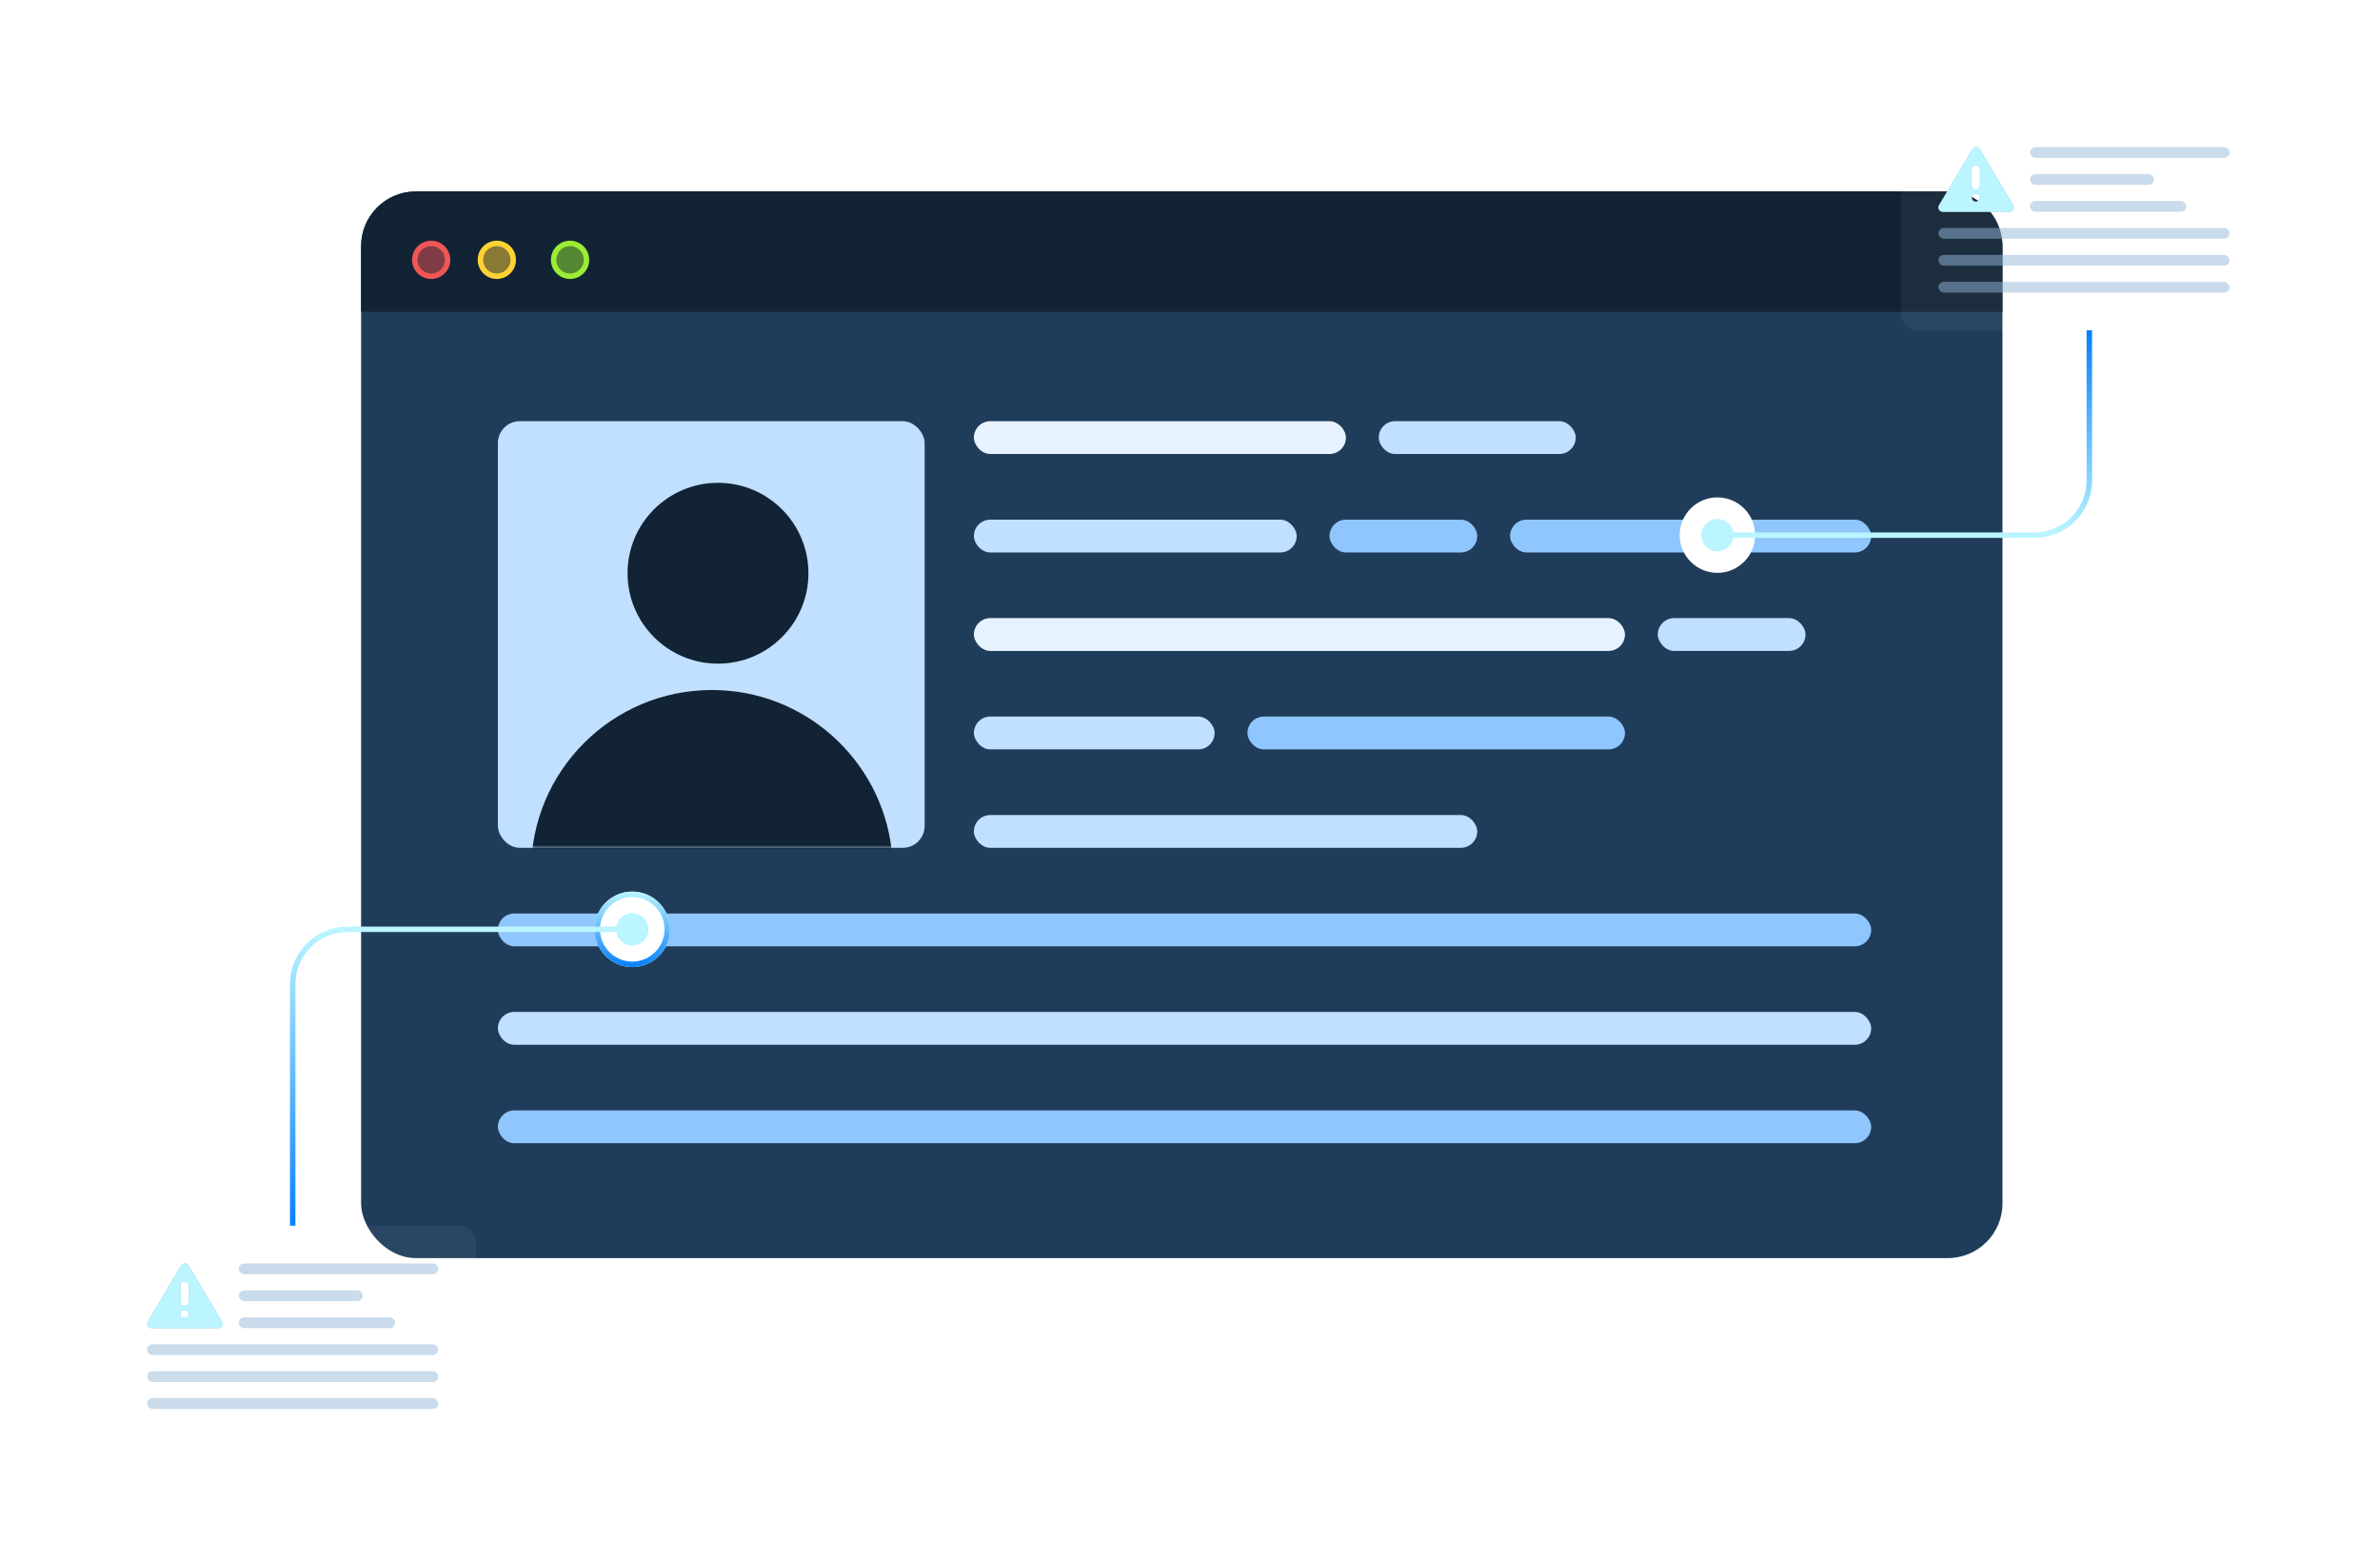
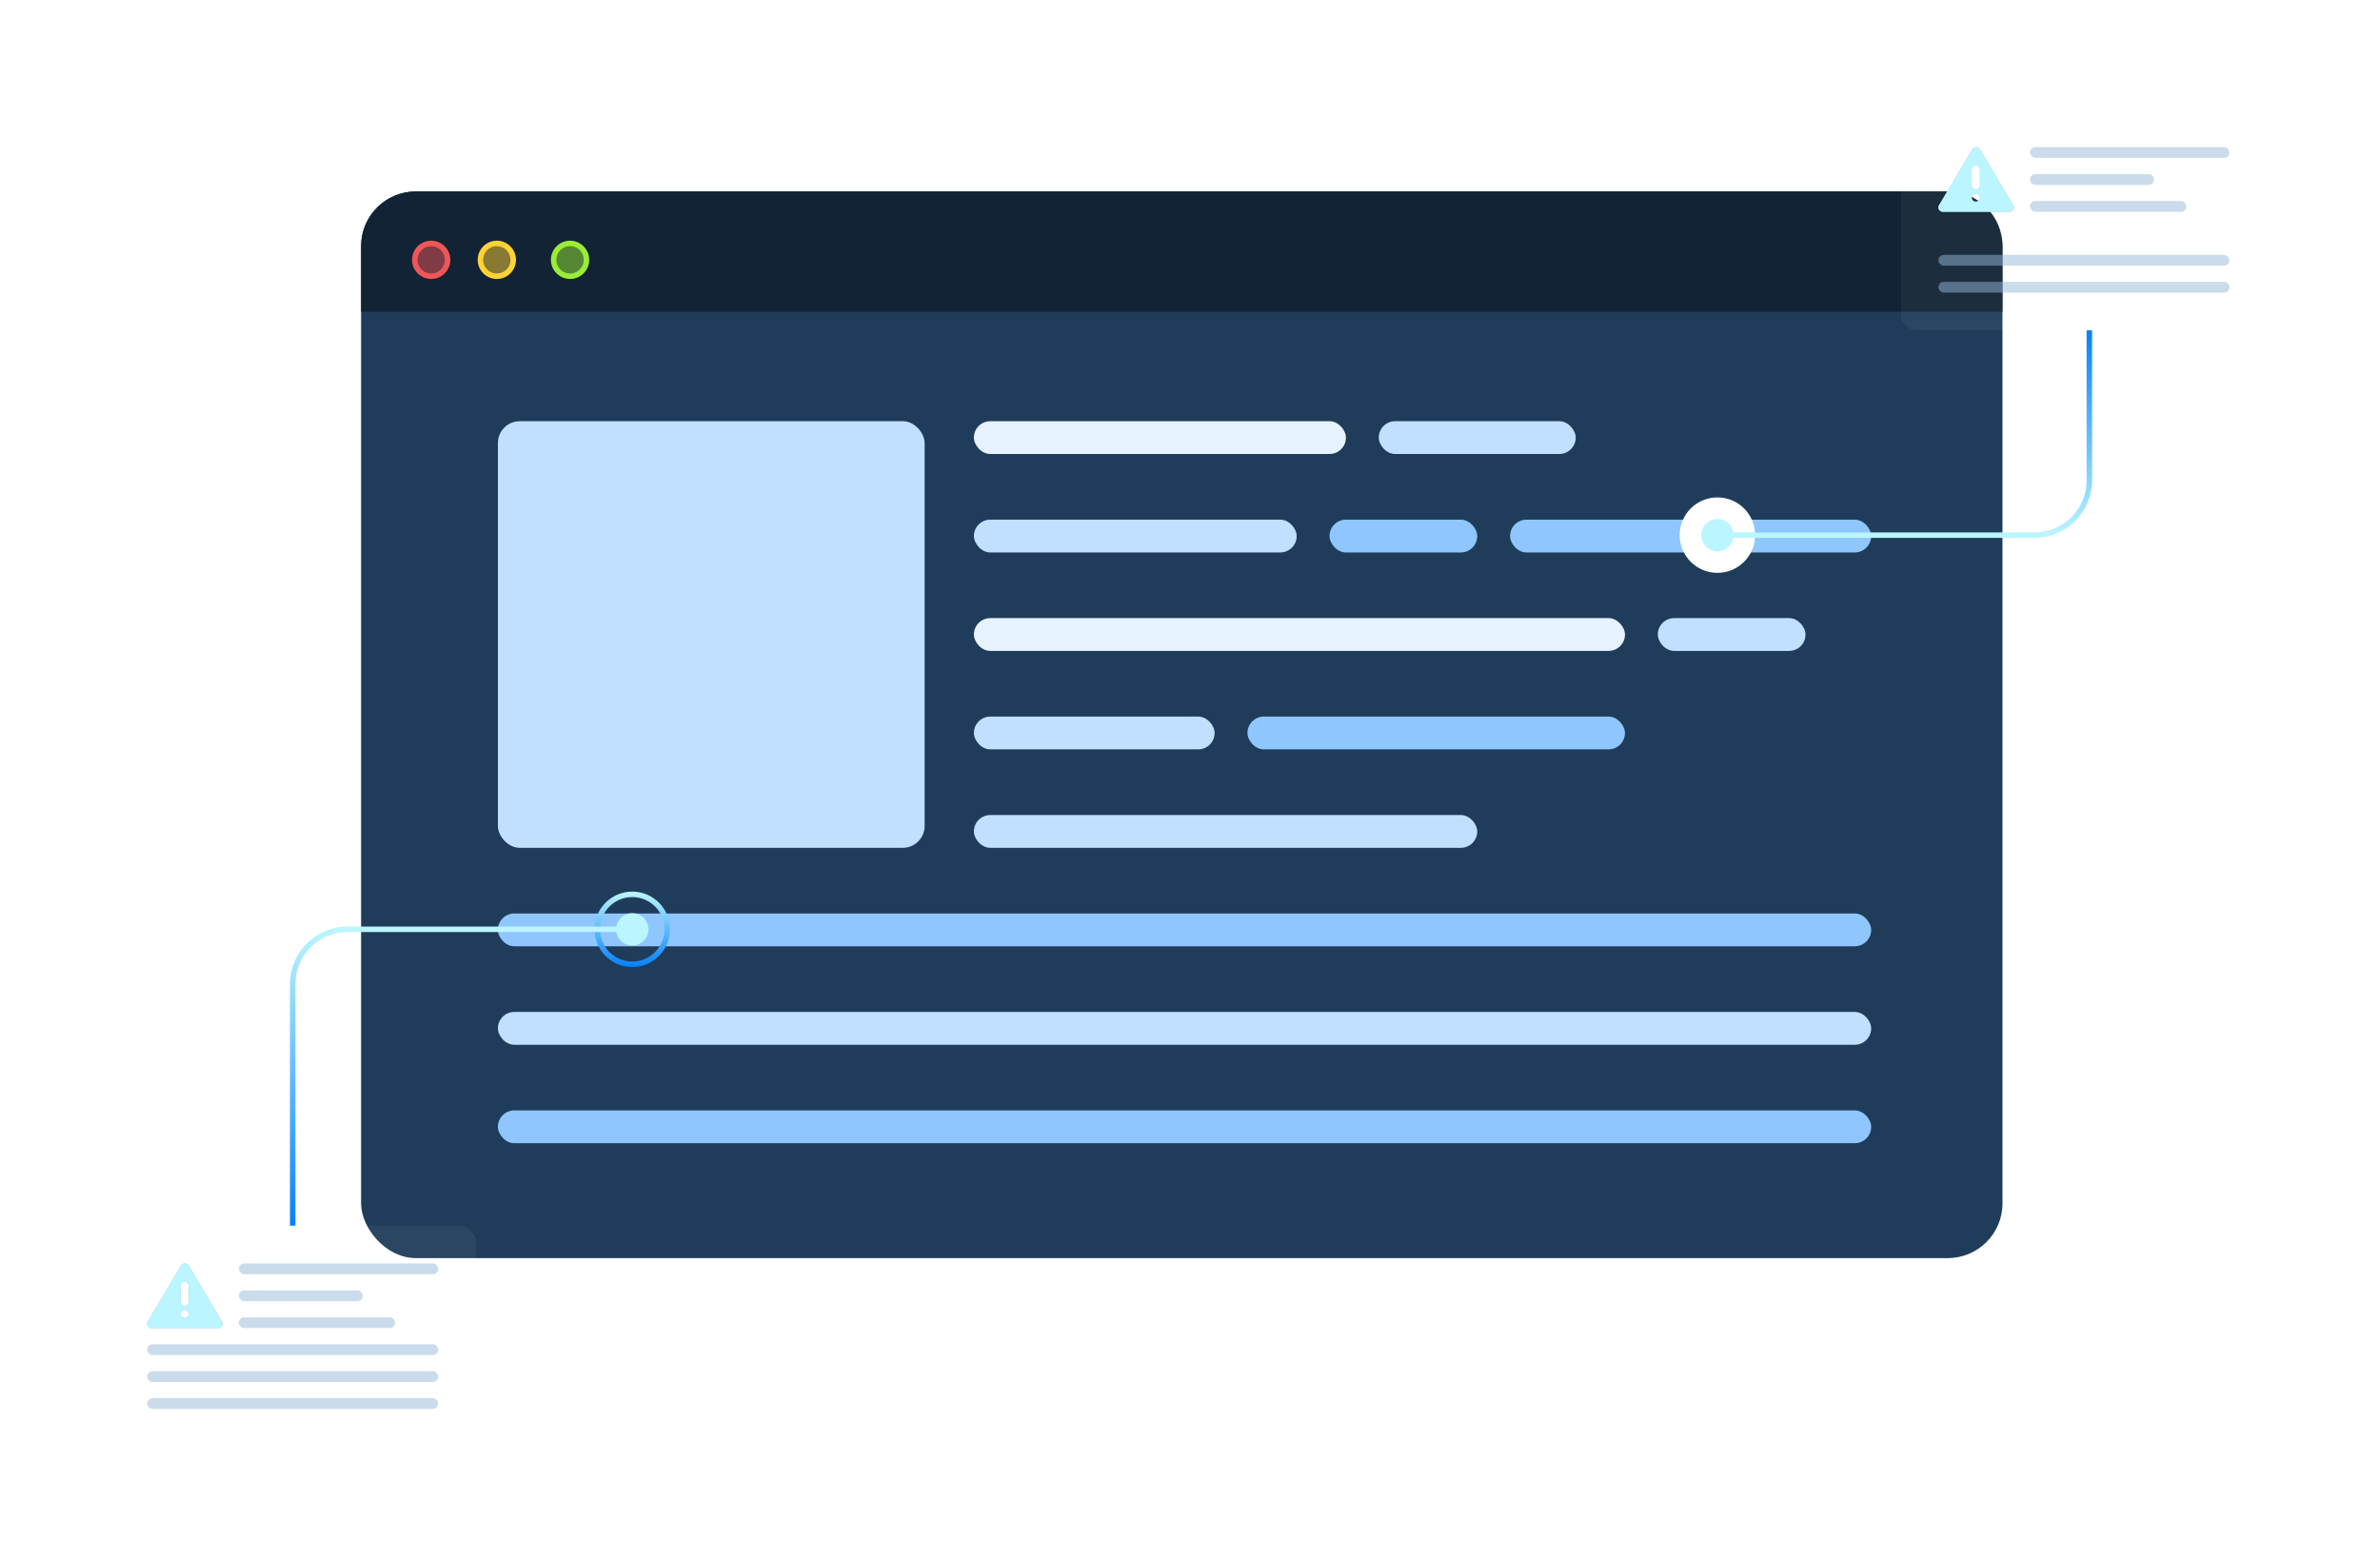
<svg xmlns="http://www.w3.org/2000/svg" width="435" height="285" viewBox="0 0 435 285" fill="none">
  <g filter="url(#filter0_d_1764_684)">
    <rect x="66" y="35" width="300" height="195" rx="10" fill="#1F3D5A" />
  </g>
  <rect x="91" y="77" width="78" height="78" rx="4" fill="#C1DFFE" />
  <mask id="mask0_1764_684" style="mask-type:alpha" maskUnits="userSpaceOnUse" x="91" y="77" width="78" height="78">
-     <rect x="91" y="77" width="78" height="78" rx="4" fill="#E6F1FC" />
-   </mask>
+     </mask>
  <g mask="url(#mask0_1764_684)">
-     <path fill-rule="evenodd" clip-rule="evenodd" d="M131.229 121.327C140.358 121.327 147.759 113.927 147.759 104.797C147.759 95.668 140.358 88.267 131.229 88.267C122.1 88.267 114.699 95.668 114.699 104.797C114.699 113.927 122.1 121.327 131.229 121.327ZM97.067 159.255L97.066 159.206C97.066 140.948 111.868 126.146 130.127 126.146C147.034 126.146 160.977 138.838 162.948 155.214C163.212 157.407 161.396 159.206 159.187 159.206L97.115 159.206C97.088 159.206 97.067 159.228 97.067 159.255ZM130.127 192.267L130.087 192.267H130.166L130.127 192.267Z" fill="#112334" />
+     <path fill-rule="evenodd" clip-rule="evenodd" d="M131.229 121.327C140.358 121.327 147.759 113.927 147.759 104.797C147.759 95.668 140.358 88.267 131.229 88.267C122.1 88.267 114.699 95.668 114.699 104.797C114.699 113.927 122.1 121.327 131.229 121.327ZM97.067 159.255L97.066 159.206C97.066 140.948 111.868 126.146 130.127 126.146C147.034 126.146 160.977 138.838 162.948 155.214C163.212 157.407 161.396 159.206 159.187 159.206L97.115 159.206C97.088 159.206 97.067 159.228 97.067 159.255M130.127 192.267L130.087 192.267H130.166L130.127 192.267Z" fill="#112334" />
  </g>
  <path d="M66 45C66 39.477 70.477 35 76 35H356C361.523 35 366 39.477 366 45V57H66V45Z" fill="#112334" />
  <circle cx="78.809" cy="47.5" r="3" fill="#F05656" fill-opacity="0.5" stroke="#F05656" />
  <circle cx="90.808" cy="47.5" r="3" fill="#FFD334" fill-opacity="0.5" stroke="#FFD334" />
  <circle cx="104.192" cy="47.5" r="3" fill="#9BEC35" fill-opacity="0.5" stroke="#9BEC35" />
  <rect x="178" y="77" width="68" height="6" rx="3" fill="#E6F2FF" />
  <rect x="252" y="77" width="36" height="6" rx="3" fill="#C1DFFE" />
  <rect x="178" y="95" width="59" height="6" rx="3" fill="#C1DFFE" />
  <rect x="243" y="95" width="27" height="6" rx="3" fill="#8FC6FD" />
  <rect x="303" y="113" width="27" height="6" rx="3" fill="#C1DFFE" />
  <rect x="276" y="95" width="66" height="6" rx="3" fill="#8FC6FD" />
  <rect x="178" y="113" width="119" height="6" rx="3" fill="#E6F2FF" />
  <rect x="178" y="131" width="44" height="6" rx="3" fill="#C1DFFE" />
  <rect x="228" y="131" width="69" height="6" rx="3" fill="#8FC6FD" />
  <rect x="178" y="149" width="92" height="6" rx="3" fill="#C1DFFE" />
  <rect x="91" y="167" width="251" height="6" rx="3" fill="#8FC6FD" />
  <rect x="91" y="185" width="251" height="6" rx="3" fill="#C1DFFE" />
  <rect x="91" y="203" width="251" height="6" rx="3" fill="#8FC6FD" />
  <g filter="url(#filter1_f_1764_684)">
-     <circle cx="115.562" cy="169.896" r="6.896" fill="white" />
    <circle cx="115.562" cy="169.896" r="6.396" stroke="url(#paint0_linear_1764_684)" />
  </g>
  <path d="M53.496 224.081V179.896C53.496 174.373 57.973 169.896 63.496 169.896H116.548" stroke="url(#paint1_linear_1764_684)" />
  <g filter="url(#filter2_d_1764_684)">
    <circle cx="115.563" cy="169.896" r="2.956" fill="#BBF5FF" />
  </g>
  <g filter="url(#filter3_d_1764_684)">
    <rect x="20" y="224.081" width="66.993" height="40.393" rx="3" fill="white" fill-opacity="0.05" shape-rendering="crispEdges" />
  </g>
  <path fill-rule="evenodd" clip-rule="evenodd" d="M33.091 231.372C33.403 230.846 34.183 230.846 34.495 231.372L40.579 241.618C40.891 242.143 40.501 242.8 39.877 242.8H27.708C27.084 242.8 26.694 242.143 27.006 241.618L33.091 231.372ZM34.496 240.214C34.496 240.622 34.156 240.953 33.736 240.953C33.317 240.953 32.976 240.622 32.976 240.214C32.976 239.806 33.317 239.475 33.736 239.475C34.156 239.475 34.496 239.806 34.496 240.214ZM33.736 234.303C33.317 234.303 32.976 234.643 32.976 235.063V237.976C32.976 238.396 33.317 238.736 33.736 238.736C34.156 238.736 34.496 238.396 34.496 237.976V235.063C34.496 234.643 34.156 234.303 33.736 234.303Z" fill="#97B8D9" />
  <path fill-rule="evenodd" clip-rule="evenodd" d="M33.091 231.372C33.403 230.846 34.183 230.846 34.495 231.372L40.579 241.618C40.891 242.143 40.501 242.8 39.877 242.8H27.708C27.084 242.8 26.694 242.143 27.006 241.618L33.091 231.372ZM34.496 240.214C34.496 240.622 34.156 240.953 33.736 240.953C33.317 240.953 32.976 240.622 32.976 240.214C32.976 239.806 33.317 239.475 33.736 239.475C34.156 239.475 34.496 239.806 34.496 240.214ZM33.736 234.303C33.317 234.303 32.976 234.643 32.976 235.063V237.976C32.976 238.396 33.317 238.736 33.736 238.736C34.156 238.736 34.496 238.396 34.496 237.976V235.063C34.496 234.643 34.156 234.303 33.736 234.303Z" fill="#BBF5FF" />
  <rect opacity="0.5" x="43.645" y="230.978" width="36.452" height="1.97" rx="0.985" fill="#97B8D9" />
  <rect opacity="0.5" x="43.645" y="240.83" width="28.57" height="1.97" rx="0.985" fill="#97B8D9" />
  <rect opacity="0.5" x="43.645" y="235.904" width="22.659" height="1.97" rx="0.985" fill="#97B8D9" />
  <rect opacity="0.5" x="26.896" y="245.755" width="53.2" height="1.97" rx="0.985" fill="#97B8D9" />
  <rect opacity="0.5" x="26.896" y="250.681" width="53.2" height="1.97" rx="0.985" fill="#97B8D9" />
  <rect opacity="0.5" x="26.896" y="255.607" width="53.2" height="1.97" rx="0.985" fill="#97B8D9" />
  <g filter="url(#filter4_d_1764_684)">
    <rect x="347.393" y="20" width="66.993" height="40.393" rx="3" fill="white" fill-opacity="0.05" shape-rendering="crispEdges" />
  </g>
  <path fill-rule="evenodd" clip-rule="evenodd" d="M360.483 27.29C360.795 26.765 361.575 26.765 361.887 27.29L367.972 37.536C368.284 38.062 367.894 38.718 367.27 38.718H355.101C354.477 38.718 354.087 38.062 354.399 37.536L360.483 27.29ZM361.889 36.133C361.889 36.541 361.549 36.871 361.129 36.871C360.709 36.871 360.369 36.541 360.369 36.133C360.369 35.724 360.709 35.394 361.129 35.394C361.549 35.394 361.889 35.724 361.889 36.133ZM361.129 30.221C360.709 30.221 360.369 30.562 360.369 30.981V33.895C360.369 34.314 360.709 34.655 361.129 34.655C361.549 34.655 361.889 34.314 361.889 33.895V30.981C361.889 30.562 361.549 30.221 361.129 30.221Z" fill="#97B8D9" />
  <path fill-rule="evenodd" clip-rule="evenodd" d="M360.483 27.29C360.795 26.765 361.575 26.765 361.887 27.29L367.972 37.536C368.284 38.062 367.894 38.718 367.27 38.718H355.101C354.477 38.718 354.087 38.062 354.399 37.536L360.483 27.29ZM361.889 36.133C361.889 36.541 361.549 36.871 361.129 36.871C360.709 36.871 360.369 36.541 360.369 36.133C360.369 35.724 360.709 35.394 361.129 35.394C361.549 35.394 361.889 35.724 361.889 36.133ZM361.129 30.221C360.709 30.221 360.369 30.562 360.369 30.981V33.895C360.369 34.314 360.709 34.655 361.129 34.655C361.549 34.655 361.889 34.314 361.889 33.895V30.981C361.889 30.562 361.549 30.221 361.129 30.221Z" fill="#BBF5FF" />
  <rect opacity="0.5" x="371.037" y="26.896" width="36.452" height="1.97" rx="0.985" fill="#97B8D9" />
  <rect opacity="0.5" x="371.037" y="36.748" width="28.57" height="1.97" rx="0.985" fill="#97B8D9" />
  <rect opacity="0.5" x="371.037" y="31.822" width="22.659" height="1.97" rx="0.985" fill="#97B8D9" />
-   <rect opacity="0.5" x="354.289" y="41.674" width="53.2" height="1.97" rx="0.985" fill="#97B8D9" />
  <rect opacity="0.5" x="354.289" y="46.6" width="53.2" height="1.97" rx="0.985" fill="#97B8D9" />
  <rect opacity="0.5" x="354.289" y="51.526" width="53.2" height="1.97" rx="0.985" fill="#97B8D9" />
  <g filter="url(#filter5_f_1764_684)">
    <circle cx="313.896" cy="97.83" r="6.896" fill="white" />
  </g>
  <path d="M381.874 60.393V87.83C381.874 93.353 377.396 97.83 371.874 97.83H315.866" stroke="url(#paint2_linear_1764_684)" />
  <g filter="url(#filter6_d_1764_684)">
    <circle cx="313.896" cy="97.83" r="2.956" fill="#BBF5FF" />
  </g>
  <defs>
    <filter id="filter0_d_1764_684" x="44" y="13" width="344" height="239" filterUnits="userSpaceOnUse" color-interpolation-filters="sRGB">
      <feFlood flood-opacity="0" result="BackgroundImageFix" />
      <feColorMatrix in="SourceAlpha" type="matrix" values="0 0 0 0 0 0 0 0 0 0 0 0 0 0 0 0 0 0 127 0" result="hardAlpha" />
      <feMorphology radius="2" operator="dilate" in="SourceAlpha" result="effect1_dropShadow_1764_684" />
      <feOffset />
      <feGaussianBlur stdDeviation="10" />
      <feComposite in2="hardAlpha" operator="out" />
      <feColorMatrix type="matrix" values="0 0 0 0 0 0 0 0 0 0 0 0 0 0 0 0 0 0 0.15 0" />
      <feBlend mode="normal" in2="BackgroundImageFix" result="effect1_dropShadow_1764_684" />
      <feBlend mode="normal" in="SourceGraphic" in2="effect1_dropShadow_1764_684" result="shape" />
    </filter>
    <filter id="filter1_f_1764_684" x="98.666" y="153" width="33.793" height="33.793" filterUnits="userSpaceOnUse" color-interpolation-filters="sRGB">
      <feFlood flood-opacity="0" result="BackgroundImageFix" />
      <feBlend mode="normal" in="SourceGraphic" in2="BackgroundImageFix" result="shape" />
      <feGaussianBlur stdDeviation="5" result="effect1_foregroundBlur_1764_684" />
    </filter>
    <filter id="filter2_d_1764_684" x="102.607" y="156.941" width="25.911" height="25.911" filterUnits="userSpaceOnUse" color-interpolation-filters="sRGB">
      <feFlood flood-opacity="0" result="BackgroundImageFix" />
      <feColorMatrix in="SourceAlpha" type="matrix" values="0 0 0 0 0 0 0 0 0 0 0 0 0 0 0 0 0 0 127 0" result="hardAlpha" />
      <feOffset />
      <feGaussianBlur stdDeviation="5" />
      <feComposite in2="hardAlpha" operator="out" />
      <feColorMatrix type="matrix" values="0 0 0 0 0.025 0 0 0 0 0.502 0 0 0 0 0.983 0 0 0 1 0" />
      <feBlend mode="normal" in2="BackgroundImageFix" result="effect1_dropShadow_1764_684" />
      <feBlend mode="normal" in="SourceGraphic" in2="effect1_dropShadow_1764_684" result="shape" />
    </filter>
    <filter id="filter3_d_1764_684" x="0" y="204.081" width="106.992" height="80.393" filterUnits="userSpaceOnUse" color-interpolation-filters="sRGB">
      <feFlood flood-opacity="0" result="BackgroundImageFix" />
      <feColorMatrix in="SourceAlpha" type="matrix" values="0 0 0 0 0 0 0 0 0 0 0 0 0 0 0 0 0 0 127 0" result="hardAlpha" />
      <feOffset />
      <feGaussianBlur stdDeviation="10" />
      <feComposite in2="hardAlpha" operator="out" />
      <feColorMatrix type="matrix" values="0 0 0 0 0 0 0 0 0 0 0 0 0 0 0 0 0 0 0.2 0" />
      <feBlend mode="normal" in2="BackgroundImageFix" result="effect1_dropShadow_1764_684" />
      <feBlend mode="normal" in="SourceGraphic" in2="effect1_dropShadow_1764_684" result="shape" />
    </filter>
    <filter id="filter4_d_1764_684" x="327.393" y="0" width="106.992" height="80.393" filterUnits="userSpaceOnUse" color-interpolation-filters="sRGB">
      <feFlood flood-opacity="0" result="BackgroundImageFix" />
      <feColorMatrix in="SourceAlpha" type="matrix" values="0 0 0 0 0 0 0 0 0 0 0 0 0 0 0 0 0 0 127 0" result="hardAlpha" />
      <feOffset />
      <feGaussianBlur stdDeviation="10" />
      <feComposite in2="hardAlpha" operator="out" />
      <feColorMatrix type="matrix" values="0 0 0 0 0 0 0 0 0 0 0 0 0 0 0 0 0 0 0.2 0" />
      <feBlend mode="normal" in2="BackgroundImageFix" result="effect1_dropShadow_1764_684" />
      <feBlend mode="normal" in="SourceGraphic" in2="effect1_dropShadow_1764_684" result="shape" />
    </filter>
    <filter id="filter5_f_1764_684" x="297" y="80.933" width="33.793" height="33.793" filterUnits="userSpaceOnUse" color-interpolation-filters="sRGB">
      <feFlood flood-opacity="0" result="BackgroundImageFix" />
      <feBlend mode="normal" in="SourceGraphic" in2="BackgroundImageFix" result="shape" />
      <feGaussianBlur stdDeviation="5" result="effect1_foregroundBlur_1764_684" />
    </filter>
    <filter id="filter6_d_1764_684" x="300.94" y="84.874" width="25.911" height="25.911" filterUnits="userSpaceOnUse" color-interpolation-filters="sRGB">
      <feFlood flood-opacity="0" result="BackgroundImageFix" />
      <feColorMatrix in="SourceAlpha" type="matrix" values="0 0 0 0 0 0 0 0 0 0 0 0 0 0 0 0 0 0 127 0" result="hardAlpha" />
      <feOffset />
      <feGaussianBlur stdDeviation="5" />
      <feComposite in2="hardAlpha" operator="out" />
      <feColorMatrix type="matrix" values="0 0 0 0 0.025 0 0 0 0 0.502 0 0 0 0 0.983 0 0 0 1 0" />
      <feBlend mode="normal" in2="BackgroundImageFix" result="effect1_dropShadow_1764_684" />
      <feBlend mode="normal" in="SourceGraphic" in2="effect1_dropShadow_1764_684" result="shape" />
    </filter>
    <linearGradient id="paint0_linear_1764_684" x1="115.562" y1="163" x2="115.562" y2="176.793" gradientUnits="userSpaceOnUse">
      <stop stop-color="#BBF5FF" />
      <stop offset="1" stop-color="#0680FB" />
    </linearGradient>
    <linearGradient id="paint1_linear_1764_684" x1="85.022" y1="169.896" x2="85.022" y2="224.081" gradientUnits="userSpaceOnUse">
      <stop stop-color="#BBF5FF" />
      <stop offset="1" stop-color="#0680FB" />
    </linearGradient>
    <linearGradient id="paint2_linear_1764_684" x1="348.87" y1="60.393" x2="348.87" y2="97.83" gradientUnits="userSpaceOnUse">
      <stop stop-color="#0680FB" />
      <stop offset="1" stop-color="#BBF5FF" />
    </linearGradient>
  </defs>
</svg>